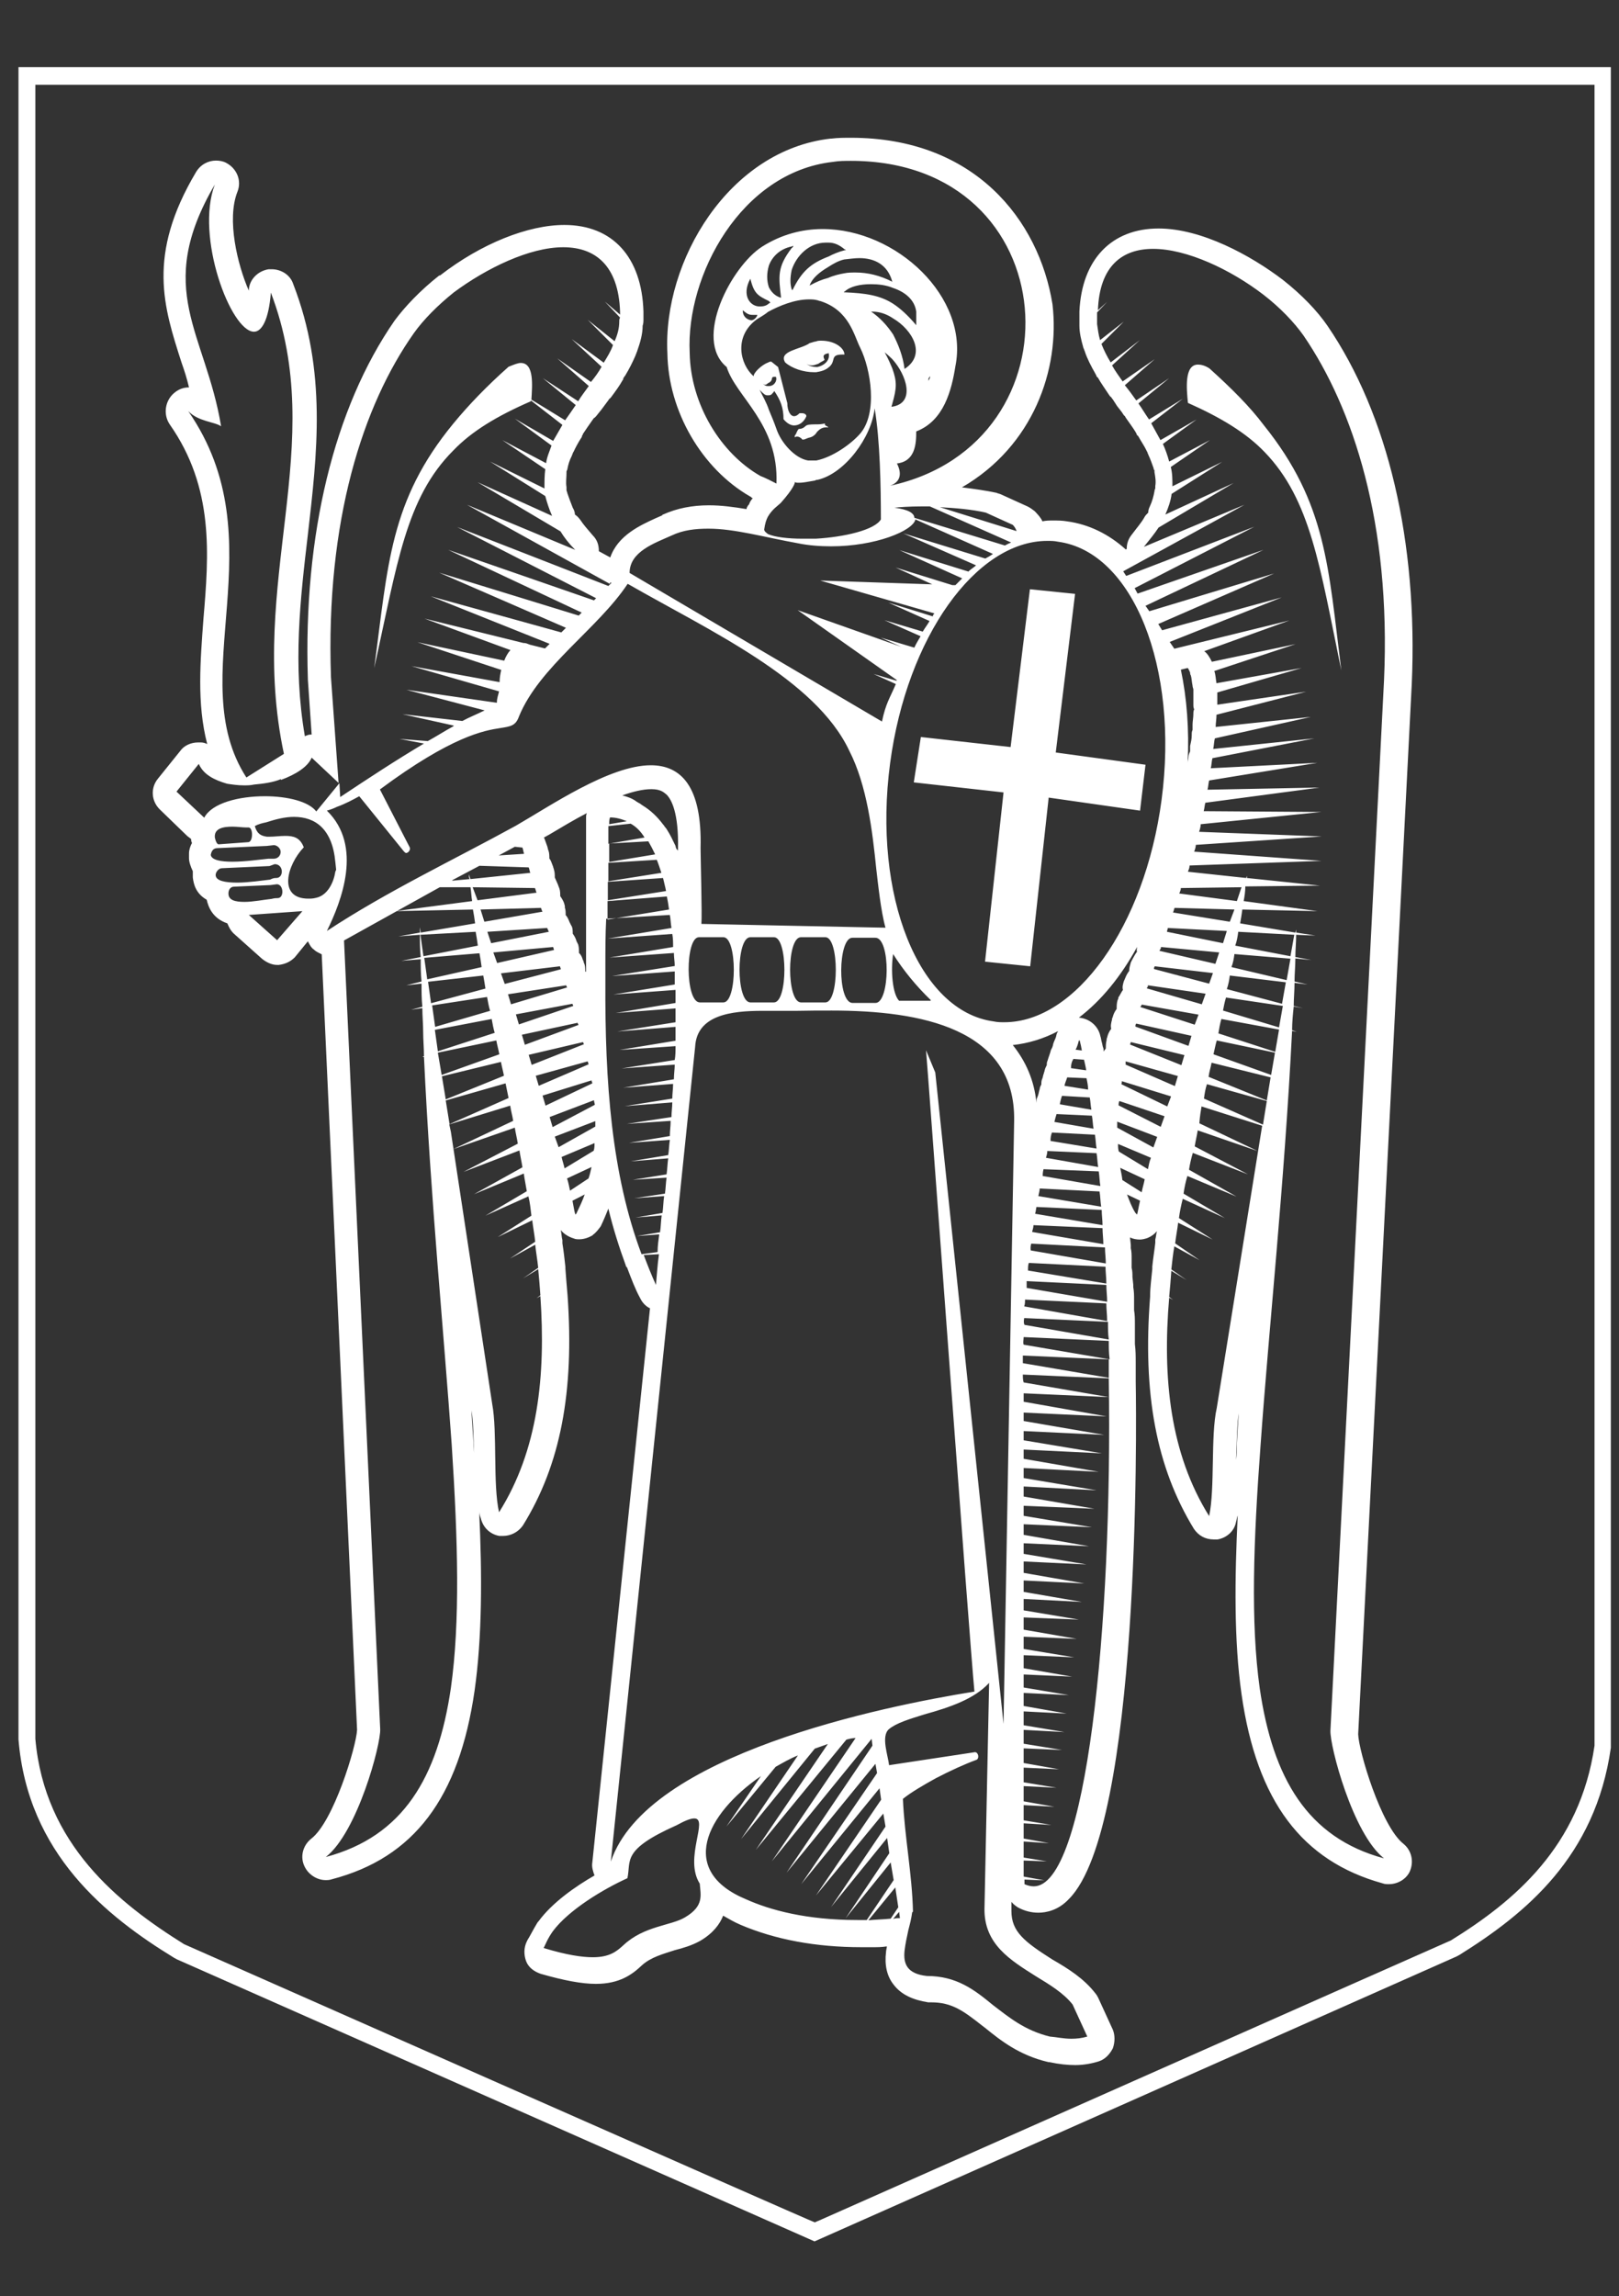
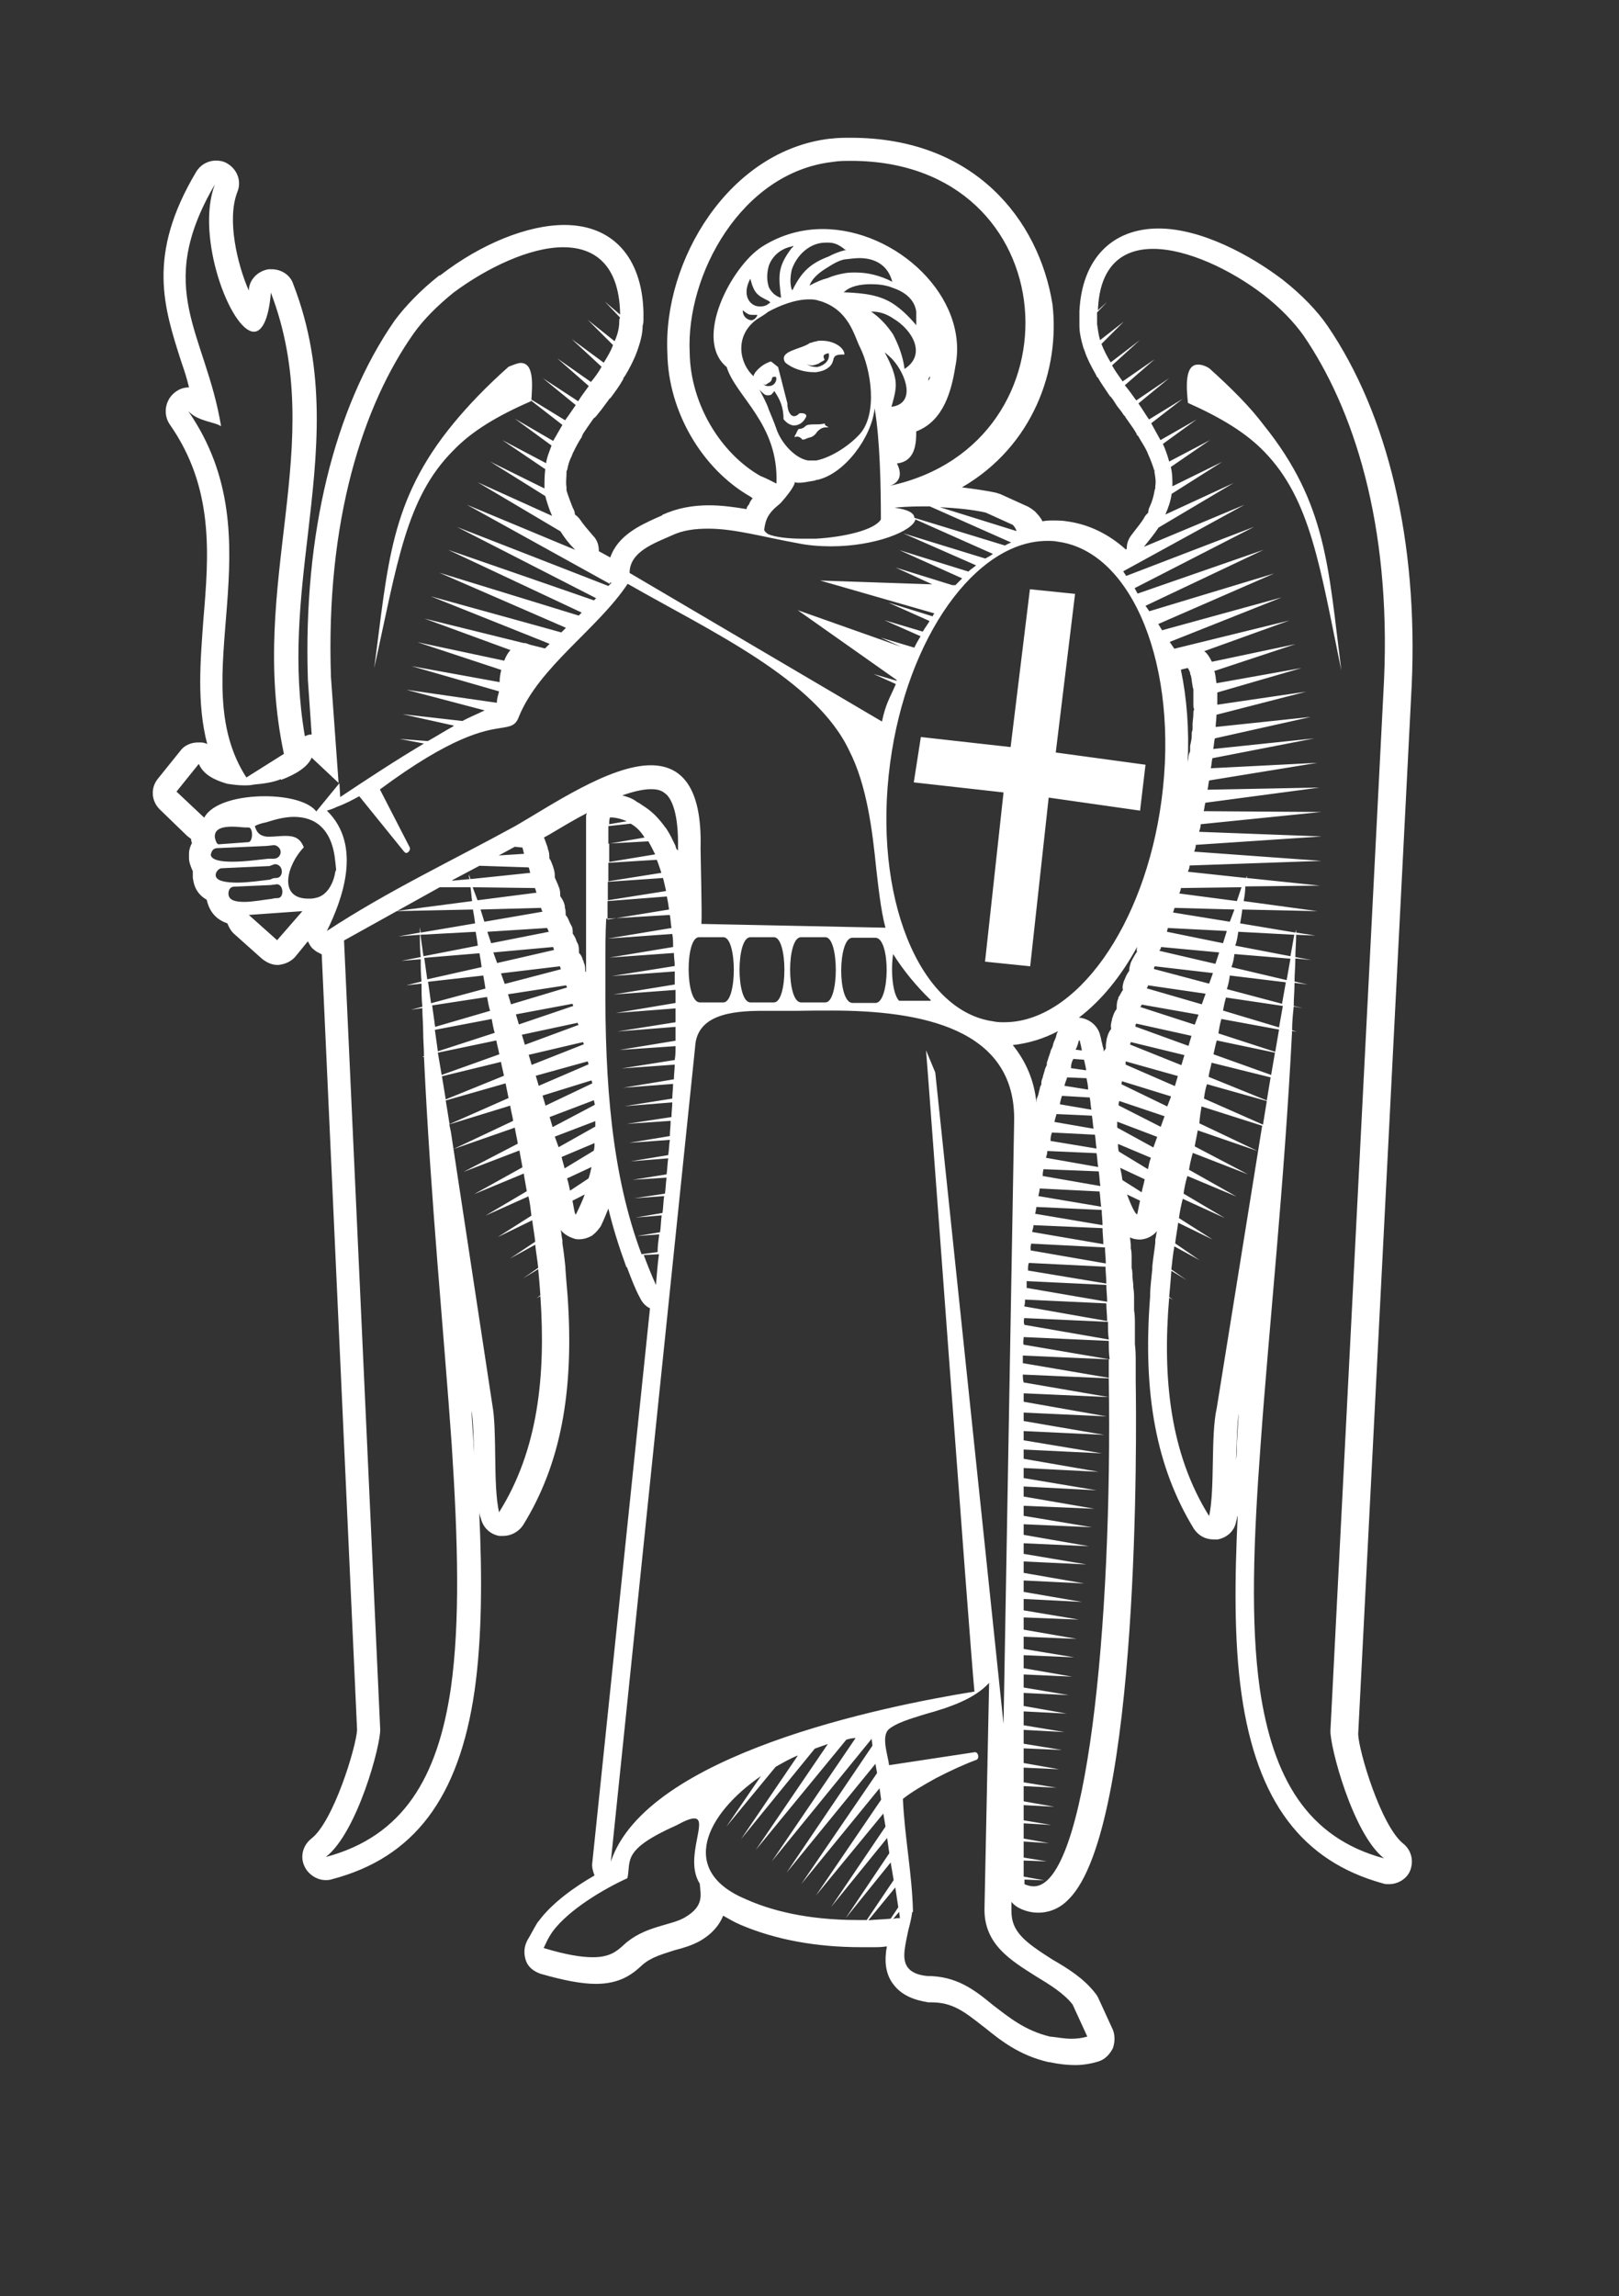
<svg xmlns="http://www.w3.org/2000/svg" width="177" height="251" viewBox="0 0 177 251" fill="none">
  <rect x="0" y="0" width="177" height="251" fill="#333333" stroke="none" />
-   <path d="M19.029 214.015L19.356 214.193L89.05 245.016L159.249 213.866L159.576 213.688C166.801 209.174 174.413 202.968 176.108 191.061V7.339H2.021V190.14C3.032 202.642 11.655 209.501 19.029 214.015ZM3.865 9.27H174.324C174.324 11.111 174.324 190.823 174.324 190.823C172.718 201.87 165.523 207.838 158.625 212.114C158.446 212.174 89.496 242.759 89.496 242.759C89.496 242.759 89.258 242.848 89.079 242.937C88.901 242.937 20.129 212.53 20.129 212.53C12.993 208.076 4.876 201.632 3.865 190.081C3.865 190.14 3.865 11.111 3.865 9.27Z" fill="white" />
  <path d="M93.033 17.584C116.76 17.584 118.544 48.496 97.315 53.099C98.236 52.772 98.742 52 98.058 50.664C100.08 50.426 100.169 48.496 100.169 47.16C103.202 46.002 104.034 42.647 104.451 40.033C105.967 32.491 97.999 25.038 89.941 25.038C87.681 25.038 85.421 25.631 83.31 26.968C79.951 29.135 75.758 37.094 79.445 40.122C80.456 43.389 85.154 46.329 84.886 52.861C84.559 52.683 83.548 52.178 83.132 52.03C78.85 49.595 75.491 44.25 75.401 38.549C74.985 30.086 81.021 18.861 91.011 17.703C91.755 17.584 92.349 17.584 93.033 17.584ZM23.488 20.168C21.317 25.869 25.242 36.262 27.769 36.262C28.602 36.262 29.375 35.015 29.613 31.986C35.976 48.645 27.026 63.581 31.04 82.408L26.937 84.991C19.89 74.093 30.445 59.186 20.574 44.933C21.674 46.091 23.428 46.091 24.172 46.596C22.477 36.351 16.768 31.659 23.488 20.168ZM90.268 26.522C90.357 26.522 90.446 26.522 90.595 26.522C91.19 26.522 91.755 26.76 92.349 27.265C92.438 27.265 92.438 27.354 92.528 27.354C92.438 27.354 92.438 27.354 92.349 27.354C91.665 27.532 91.1 27.769 90.595 28.037C88.662 28.779 87.651 29.64 86.641 31.719L86.551 31.63C86.373 31.036 86.373 30.383 86.551 29.521C87.057 27.948 88.484 26.522 90.268 26.522ZM86.73 26.879C86.73 26.968 86.641 27.057 86.551 27.116C84.946 29.224 85.124 30.204 85.392 32.55C84.708 32.372 84.292 31.867 84.054 31.392C83.816 30.65 83.816 29.878 84.054 29.046C84.381 28.126 85.213 27.205 86.581 26.938C86.641 26.879 86.73 26.879 86.73 26.879ZM61.576 27.027C65.025 27.027 67.612 28.957 67.79 34.065V34.391L66.125 32.966L67.79 34.718C67.701 34.896 67.701 34.956 67.701 35.134C67.701 35.876 67.522 36.559 67.195 37.301L64.252 34.956L67.017 37.717C66.779 38.4 66.422 38.964 66.006 39.647L62.497 37.064L65.768 40.093C65.441 40.687 65.025 41.251 64.608 41.756L60.922 39.172L64.371 42.201C63.954 42.795 63.538 43.3 63.211 43.864L59.346 41.34L62.943 44.28C62.527 44.874 62.2 45.378 61.784 45.943L58.097 43.686C58.186 42.171 58.424 39.677 56.937 39.677C56.61 39.677 56.194 39.855 55.599 40.093C53.161 42.26 51.229 44.28 49.564 46.299C42.606 54.762 42.428 61.711 40.911 73.024C43.439 61.621 44.36 54.435 49.564 49.239C51.585 47.13 54.351 45.468 58.038 43.864V43.775L61.486 46.447C61.159 47.041 60.803 47.605 60.476 48.199L56.283 45.764L60.297 48.704C60.059 49.387 59.792 49.951 59.703 50.634L54.916 48.11L59.613 51.288C59.524 51.971 59.524 52.624 59.524 53.396L53.578 50.456L59.613 54.227C59.792 54.91 60.03 55.653 60.357 56.395L52.21 52.713L61.278 58.088C61.695 58.771 62.2 59.424 62.884 60.107L51.05 55.178L66.66 63.819L66.749 63.641L66.838 63.73L66.511 64.056L49.98 57.613L65.173 65.393L64.936 65.63L48.999 60.107L63.597 66.966L63.27 67.293L48.017 62.601L61.873 68.629L61.367 69.134L47.096 65.185L60.089 70.381L59.584 70.886L57.919 70.47C57.681 70.381 57.502 70.292 57.324 70.292H57.235L46.412 67.62L55.807 71.064C55.57 71.302 55.302 71.747 55.124 72.222L45.639 70.203L54.797 73.232C54.707 73.648 54.618 74.064 54.618 74.568L44.985 72.816L54.559 75.578C54.469 75.994 54.321 76.32 54.321 76.825L44.42 75.4L52.983 77.657C52.15 78.072 51.318 78.399 50.545 78.815L44.004 78.072L49.623 79.32L49.534 79.409C48.612 79.913 47.69 80.507 46.769 81.012L43.676 80.775L46.352 81.279C43.26 83.12 40.317 85.051 37.195 87.129L37.105 85.615L34.578 88.703C33.746 87.604 31.397 87.04 28.959 87.04C26.104 87.04 23.161 87.782 22.328 89.386L19.296 86.535L21.734 83.506C22.239 84.665 23.399 85.258 24.826 85.674C25.421 85.763 25.985 85.852 26.669 85.852C26.996 85.852 27.413 85.852 27.769 85.763C28.78 85.674 29.88 85.526 30.713 85.169V85.258C32.319 84.665 33.657 83.833 34.073 82.823L37.016 85.585L36.184 74.034C35.589 56.87 39.692 44.28 45.252 36.411C46.263 34.985 47.839 33.382 49.623 31.956C53.191 29.314 57.889 27.027 61.576 27.027ZM126.066 27.205C129.753 27.205 134.54 29.462 138.138 32.224C139.981 33.649 141.498 35.252 142.509 36.678C147.95 44.636 152.083 57.197 151.31 74.39L145.452 189.16C145.363 190.823 147.89 200.474 151.31 203.146C142.925 200.89 139.149 194.357 137.722 184.558C136.711 177.342 137.038 168.463 137.811 158.011C138.733 145.034 140.398 129.682 141.26 112.696L141.765 112.785L141.26 112.607C141.26 111.776 141.349 110.855 141.438 110.024L142.449 110.202L141.438 109.964C141.438 109.133 141.527 108.302 141.527 107.44L142.955 107.619L141.527 107.292C141.527 106.46 141.617 105.629 141.617 104.768L143.371 104.946L141.617 104.619C141.617 103.788 141.706 103.016 141.706 102.184L143.817 102.273L141.706 101.947C141.706 101.858 141.706 101.709 141.706 101.62L141.617 101.947L135.581 100.937C135.67 100.432 135.759 99.928 135.819 99.423L144.025 99.601L135.967 98.502C136.057 97.998 136.146 97.493 136.146 96.899L144.293 96.81L136.324 95.978C136.324 95.889 136.324 95.8 136.324 95.741L136.235 95.978L129.872 95.295C129.961 95.058 130.051 94.879 130.051 94.612L144.471 94.107L130.556 93.098C130.645 92.86 130.734 92.593 130.734 92.356L144.501 91.435L131.091 90.93C131.18 90.693 131.27 90.336 131.27 90.099L144.441 88.762L131.597 88.673C131.686 88.347 131.686 88.079 131.775 87.753L144.263 86.09L132.013 86.327C132.102 86.001 132.102 85.644 132.191 85.318L144.025 83.388L132.37 83.981C132.459 83.655 132.459 83.239 132.548 82.883L143.698 80.715L132.637 81.873C132.727 81.457 132.727 81.042 132.816 80.715L143.311 78.369L132.905 79.468C132.905 79.052 132.994 78.636 132.994 78.132L142.806 75.608L133.083 77.033C133.083 76.528 133.083 76.112 133.083 75.697L142.301 73.024L132.994 74.687C132.905 74.182 132.905 73.767 132.756 73.351L141.646 70.411L132.489 72.341C132.251 71.836 131.983 71.421 131.656 71.183L140.963 67.828L128.386 70.916L127.88 70.174L140.13 65.304L127.048 68.897L126.631 68.214L139.297 62.69L125.65 66.818L125.234 66.224L138.138 60.107L124.372 64.888L124.045 64.294L137.127 57.583L123.123 62.958L122.796 62.453L136.057 55.178L125.055 59.78C125.65 59.038 126.215 58.355 126.661 57.672L134.867 52.802L127.404 56.247C127.731 55.504 127.999 54.732 128.088 53.99L133.619 50.486L128.177 53.158C128.177 52.416 128.177 51.733 127.999 51.05L132.281 48.11L127.821 50.456C127.642 49.773 127.404 49.12 127.137 48.526L130.824 45.853L126.869 48.11C126.542 47.516 126.185 46.863 125.858 46.269L129.307 43.597L125.62 45.853C125.204 45.26 124.877 44.695 124.461 44.102L127.821 41.34L124.223 43.775C123.807 43.181 123.39 42.617 122.974 42.112L126.245 39.261L122.736 41.696C122.32 41.102 121.904 40.538 121.577 39.944L124.609 37.183L121.428 39.618C121.012 38.935 120.685 38.281 120.417 37.598L122.855 35.163L120.268 37.183C120.09 36.589 120.031 36.025 119.941 35.431V34.154L121.041 32.996L120.031 33.916C120.209 29.046 122.707 27.205 126.066 27.205ZM146.642 73.291C145.214 61.978 145.036 55.029 138.168 46.477C136.651 44.458 134.659 42.468 132.221 40.271C131.716 39.944 131.299 39.855 130.972 39.855C129.456 39.855 129.723 42.528 129.872 44.042C133.47 45.646 136.235 47.309 138.257 49.417C143.282 54.613 144.293 61.889 146.642 73.291ZM93.955 28.215C95.56 28.215 97.047 28.898 97.552 30.798C96.215 30.115 94.876 29.789 93.539 29.789C93.122 29.789 92.706 29.789 92.29 29.878C91.784 29.967 91.13 30.115 90.535 30.383C89.852 30.561 89.287 30.798 88.514 31.214C88.752 30.472 89.525 29.789 90.535 29.195C91.041 28.868 91.636 28.512 92.29 28.363C92.855 28.304 93.449 28.215 93.955 28.215ZM82.032 30.472C82.448 32.135 82.864 32.313 84.054 32.907C84.143 32.996 84.143 32.996 84.232 33.085C84.143 33.085 84.143 33.174 84.054 33.174C83.816 33.411 83.459 33.501 83.132 33.501C82.032 33.56 81.021 32.313 82.032 30.472ZM95.204 31.066C96.036 31.066 96.869 31.155 97.642 31.481C98.891 31.897 99.991 32.728 100.169 34.065V35.312V35.549C99.247 34.451 98.415 33.708 97.642 33.203C96.215 32.283 94.609 32.045 92.349 31.956H92.26C92.26 31.867 92.349 31.867 92.349 31.867C92.944 31.303 94.044 31.066 95.204 31.066ZM88.424 32.728C88.751 32.728 89.019 32.728 89.346 32.818C89.435 32.818 89.525 32.907 89.673 32.907C92.855 33.916 93.36 36.678 94.044 38.014C95.204 40.36 95.977 45.141 94.044 47.398C93.033 48.556 91.011 49.981 89.257 50.337H88.335C86.908 50.1 85.392 48.407 84.886 46.893C84.648 46.21 84.381 45.557 84.054 44.785C83.816 44.042 83.37 43.27 83.043 42.617C83.459 43.032 83.638 43.211 83.875 43.211C83.965 43.211 83.965 43.211 84.054 43.211C84.232 43.211 84.381 43.122 84.47 42.973C84.648 42.795 84.559 42.884 84.648 42.736C85.332 43.745 85.659 44.577 85.659 45.824C86.076 46.329 86.492 46.507 86.819 46.507C87.414 46.507 87.919 46.091 88.157 45.497C88.157 45.319 87.978 45.17 87.651 45.17C87.562 45.17 87.473 45.17 87.414 45.17C87.176 45.408 86.997 45.497 86.819 45.497C86.403 45.497 86.076 44.903 86.076 44.072L85.065 40.122L84.321 39.529C84.232 39.529 84.143 39.529 83.994 39.618C83.31 39.855 82.389 40.716 82.389 41.132C80.872 39.796 80.218 36.767 82.716 34.926C82.954 34.748 83.459 34.51 83.965 34.094C85.213 33.411 86.908 32.728 88.424 32.728ZM88.989 40.687C89.079 40.687 89.168 40.687 89.227 40.687C89.822 40.597 90.238 40.449 90.565 40.182C91.487 39.499 90.654 38.757 92.082 38.757C92.171 38.757 92.26 38.757 92.32 38.757C92.32 38.074 91.309 37.242 89.792 37.242C89.614 37.242 89.376 37.242 89.198 37.331C89.019 37.331 88.871 37.42 88.514 37.509C87.592 38.192 85.065 38.341 85.838 39.618C86.581 40.271 87.83 40.687 88.989 40.687ZM86.908 47.813C86.997 47.724 87.087 47.724 87.146 47.724C87.324 47.724 87.473 47.813 87.651 47.962C87.651 48.051 87.741 48.051 87.83 48.051C88.008 48.051 88.246 47.873 88.573 47.813C88.9 47.724 89.168 47.487 89.317 47.219C89.554 46.982 89.822 46.715 90.327 46.715C90.417 46.715 90.506 46.715 90.565 46.715C90.565 46.626 89.971 46.477 90.238 46.299C90.06 46.299 89.822 46.388 89.406 46.388C88.989 46.388 88.395 46.388 88.246 46.477C88.068 46.477 87.919 46.893 87.324 46.893C87.146 47.071 87.087 47.309 86.997 47.487C86.819 47.635 86.908 47.813 86.908 47.813ZM81.199 33.916C81.705 34.332 81.883 34.421 82.299 34.421C82.478 34.421 82.537 34.421 82.805 34.421C82.716 34.748 82.389 35.015 82.121 35.015C81.616 34.926 81.199 34.569 81.199 33.916ZM95.382 34.065C96.125 34.065 96.898 34.302 97.642 34.807C99.753 36.054 101.329 38.757 98.891 40.33C98.712 38.905 98.207 37.658 97.642 36.559C96.958 35.549 96.215 34.718 95.114 33.976C95.114 34.065 95.204 34.065 95.382 34.065ZM96.72 38.519C96.958 38.697 97.315 39.024 97.552 39.261C99.069 40.924 100.139 44.042 97.552 44.458H97.463C97.463 44.369 97.552 44.22 97.552 44.131C98.058 42.379 98.058 41.696 97.552 40.271C97.374 39.855 97.136 39.261 96.72 38.519ZM90.595 38.608C90.773 39.35 90.179 39.944 89.346 40.122C88.93 40.122 88.424 40.033 88.097 39.707C88.276 39.885 88.514 39.944 88.781 39.944C88.96 39.944 89.198 39.855 89.465 39.766C89.703 39.588 89.881 39.529 90.149 39.35C90.09 39.113 89.763 38.757 90.595 38.608ZM84.648 41.191C84.738 41.191 84.738 41.191 84.827 41.191C85.005 41.607 84.648 42.201 84.084 42.201C83.994 42.201 83.994 42.201 83.905 42.201C83.727 42.201 83.578 42.112 83.31 41.874C83.4 41.964 83.548 42.053 83.638 42.053C83.816 42.053 83.875 41.964 83.965 41.874C84.054 41.874 84.143 41.785 84.143 41.785C84.559 41.518 84.232 41.191 84.648 41.191ZM95.62 44.636C96.215 48.081 96.304 53.277 96.304 56.781C95.62 57.939 92.29 58.711 89.168 58.889C88.662 58.889 88.246 58.889 87.741 58.889C86.135 58.889 84.708 58.711 83.965 58.385C83.727 58.206 83.548 58.058 83.548 57.88C83.638 57.197 83.786 56.781 83.965 56.455C84.47 55.623 84.975 55.356 85.392 54.94C86.73 53.426 86.908 52.832 86.908 52.683C86.997 52.772 87.087 52.772 87.414 52.772C87.741 52.772 88.246 52.683 89.079 52.535C89.257 52.446 89.317 52.446 89.406 52.446C92.349 51.763 95.293 47.813 95.62 44.636ZM100.823 55.356C101.061 55.356 101.418 55.356 101.656 55.356L110.546 59.305C110.308 59.394 110.13 59.483 109.862 59.632L99.961 56.603C99.961 56.098 99.277 55.682 97.79 55.504C98.236 55.445 99.396 55.356 100.823 55.356ZM102.756 55.445C104.421 55.534 106.264 55.682 107.781 56.039L110.724 57.375C110.903 57.553 111.051 57.791 111.14 58.058L102.756 55.445ZM100.08 56.781L108.554 60.552C108.316 60.731 108.048 60.879 107.721 61.057L98.742 58.296L106.71 61.8C106.472 62.037 106.116 62.215 105.878 62.483L98.326 60.137L105.194 63.225C104.956 63.462 104.688 63.73 104.451 63.967H104.123L97.909 62.037L101.923 63.878L89.673 63.462L102.161 67.055C102.072 67.145 101.983 67.234 101.983 67.382L97.106 65.868L101.626 67.887C101.388 68.303 101.12 68.629 100.883 69.045L96.69 67.798L100.645 69.55C100.407 69.966 100.139 70.381 99.961 70.797L96.274 69.698L98.534 70.708L87.205 66.699L98.028 74.331V74.42L95.501 73.677L97.939 74.776C97.255 76.38 96.839 76.885 96.423 78.874L68.831 62.631C68.831 60.285 71.596 59.365 73.439 58.533C74.688 57.939 76.026 57.791 77.453 57.791C80.307 57.791 83.489 58.711 87.265 59.394C88.424 59.632 89.703 59.721 90.863 59.721C95.709 59.721 99.812 58.028 100.08 56.781ZM114.5 59.127C114.917 59.127 115.244 59.127 115.66 59.216C123.866 60.315 128.921 72.965 126.988 87.456C125.145 101.294 117.592 111.746 109.802 111.746C109.386 111.746 109.059 111.746 108.643 111.657C100.437 110.558 95.382 97.908 97.315 83.417C99.158 69.609 106.71 59.127 114.5 59.127ZM110.486 81.665L100.674 80.567L99.901 85.526L109.713 86.624L107.691 105.124L112.627 105.629L114.649 87.189L124.639 88.614L125.234 83.596L115.422 82.259L117.533 64.918L112.597 64.413L110.486 81.665ZM68.622 63.819C77.513 68.926 89.168 74.212 92.855 82.081C94.787 85.852 95.382 90.871 95.798 94.969C95.977 96.483 96.304 99.66 96.809 101.412L76.68 100.997C76.769 100.076 76.591 93.632 76.591 92.712C76.769 85.912 74.42 83.655 71.15 83.655C66.63 83.655 60.148 88.109 56.372 90.277C49.504 94.048 42.368 97.404 35.738 101.769C37.343 98.502 39.692 92.474 35.738 88.614C36.065 88.525 36.481 88.376 36.838 88.198C37.76 87.872 38.681 87.367 39.276 87.04L44.152 93.068C44.241 93.157 44.331 93.246 44.39 93.246C44.628 93.246 44.895 92.92 44.806 92.652L41.536 86.298C49.415 80.448 52.953 79.854 54.707 79.587C55.807 79.409 56.372 79.349 56.729 78.34C58.959 72.876 65.352 68.748 68.622 63.819ZM32.14 89.297C34.489 89.297 36.332 90.633 36.66 94.226L36.749 95.058C36.749 95.147 36.66 95.236 36.66 95.295C36.481 96.453 35.827 97.879 34.548 98.146C34.221 98.235 33.954 98.235 33.716 98.235C30.356 98.235 31.367 94.553 33.211 92.623C32.794 91.524 32.051 91.376 31.189 91.376C30.594 91.376 30.029 91.465 29.434 91.465C29.345 91.465 29.256 91.465 29.197 91.465C28.513 91.376 28.096 91.138 27.859 90.306C28.275 90.069 28.691 89.98 29.107 89.891C30.207 89.534 31.189 89.297 32.14 89.297ZM66.69 89.356C67.374 89.356 67.939 89.534 68.533 89.772L66.6 90.099C66.6 89.861 66.6 89.624 66.69 89.356ZM68.949 90.039C69.544 90.366 70.049 90.871 70.466 91.554L66.511 92.237C66.511 91.554 66.511 90.99 66.511 90.306L68.949 90.039ZM25.421 90.366C25.926 90.366 26.521 90.455 26.937 90.455C27.026 90.455 27.115 90.455 27.175 90.455C27.68 90.455 27.68 91.969 27.175 92.058L23.904 92.296C23.726 92.296 23.577 91.969 23.488 91.554C23.399 90.544 24.41 90.366 25.421 90.366ZM70.882 91.969C71.12 92.385 71.388 92.89 71.625 93.395L66.6 94.226C66.6 93.543 66.6 92.89 66.6 92.207L70.882 91.969ZM29.94 92.385C30.267 92.385 30.683 92.712 30.683 93.127C30.683 93.543 30.356 93.87 29.94 93.87C29.851 93.87 29.702 93.87 29.345 93.87C28.424 93.959 26.818 94.197 25.391 94.197C24.142 94.197 23.131 94.018 23.042 93.454C23.131 92.949 23.369 92.712 23.785 92.712L29.167 92.474L29.94 92.385ZM56.283 92.563L57.116 92.652C57.205 92.89 57.205 93.068 57.294 93.335L54.529 93.513L56.283 92.563ZM71.804 93.989C71.982 94.404 72.131 94.909 72.309 95.414L66.511 96.335C66.511 95.652 66.511 94.998 66.511 94.315L71.804 93.989ZM30.029 94.464C31.04 94.464 31.04 95.978 30.207 95.978C30.029 95.978 29.88 95.978 29.524 96.156C28.691 96.246 27.175 96.483 25.926 96.483C24.677 96.483 23.577 96.305 23.577 95.652C23.577 95.325 23.904 94.909 24.261 94.909L29.464 94.672L30.029 94.464ZM52.418 94.642L57.8 94.82C57.889 94.998 57.889 95.236 57.978 95.414L51.437 96.097L51.258 95.592C51.258 95.77 51.258 95.919 51.347 96.097L49.415 96.275L49.504 96.186L52.418 94.642ZM72.488 95.978C72.577 96.394 72.725 96.899 72.815 97.404L66.452 98.413C66.452 97.73 66.452 97.077 66.452 96.394L72.488 95.978ZM30.267 96.661C31.01 96.661 31.099 98.176 30.356 98.176C30.178 98.176 30.029 98.176 29.672 98.265C28.84 98.354 27.65 98.591 26.729 98.591C25.718 98.591 24.974 98.413 24.974 97.671C24.974 97.255 25.212 96.928 25.569 96.928L29.583 96.75L30.267 96.661ZM48.077 96.988H51.437C51.526 97.493 51.526 97.998 51.615 98.502L43.23 99.601L51.704 99.423C51.794 99.928 51.883 100.432 51.942 100.937L45.996 101.947L45.906 101.353C45.906 101.531 45.906 101.68 45.906 101.947L43.557 102.363L45.906 102.184C45.906 103.016 45.906 103.788 45.996 104.619L43.885 105.035L45.996 104.857C45.996 105.688 45.996 106.46 46.085 107.292L44.42 107.708L46.085 107.529C46.085 108.361 46.085 109.192 46.174 110.054L44.925 110.38L46.174 110.202C46.174 111.033 46.263 111.954 46.263 112.785C46.263 113.706 46.352 114.537 46.352 115.458L46.174 115.547H46.352C47.096 131.374 48.523 145.628 49.385 157.951C50.069 168.433 50.307 177.312 49.296 184.498C47.869 194.297 44.093 200.741 35.619 202.998C39.068 200.326 41.655 190.675 41.565 189.012L37.611 102.808L48.077 96.988ZM135.73 96.988L135.224 98.502L128.921 97.671C129.01 97.493 129.099 97.255 129.099 97.077L135.73 96.988ZM51.675 96.988L58.483 97.077C58.573 97.255 58.573 97.404 58.662 97.582L52.21 98.413L51.675 96.988ZM72.904 97.998C72.993 98.413 73.082 98.918 73.142 99.423L66.422 100.522C66.422 99.838 66.422 99.185 66.422 98.502L72.904 97.998ZM59.138 99.245C59.227 99.423 59.227 99.571 59.316 99.66L52.953 100.759L52.537 99.423L59.138 99.245ZM128.415 99.245L134.956 99.423L134.451 100.759L128.237 99.749C128.326 99.601 128.326 99.423 128.415 99.245ZM33.062 99.601L30.297 102.778L27.204 100.017L33.062 99.601ZM73.231 100.017C73.32 100.432 73.32 100.937 73.409 101.442L66.452 102.6L73.499 102.095C73.588 102.6 73.588 103.016 73.588 103.521L66.63 104.679L73.677 104.174C73.677 104.679 73.766 105.094 73.766 105.599L66.898 106.698L73.766 106.193C73.766 106.698 73.766 107.114 73.766 107.619L67.046 108.717L73.855 108.212C73.855 108.717 73.855 109.222 73.855 109.638L67.314 110.736L73.855 110.232C73.855 110.736 73.855 111.241 73.855 111.746L67.493 112.756L73.855 112.251C73.855 112.756 73.855 113.261 73.855 113.765L67.73 114.775L73.855 114.359C73.855 114.864 73.855 115.369 73.766 115.874L67.968 116.794L73.766 116.378C73.766 116.883 73.677 117.388 73.677 117.982L68.147 118.903L73.588 118.487C73.588 118.992 73.499 119.586 73.499 120.09L68.295 120.922L73.499 120.506C73.499 121.011 73.409 121.605 73.409 122.11L68.533 122.852L73.32 122.525C73.32 123.119 73.231 123.624 73.231 124.188L68.771 124.931L73.231 124.604C73.142 125.198 73.142 125.762 73.053 126.267L68.949 126.95L73.053 126.623C72.963 127.217 72.963 127.781 72.874 128.375L69.187 128.969L72.874 128.732C72.785 129.325 72.785 129.89 72.696 130.483L69.336 130.988L72.607 130.751C72.517 131.345 72.517 131.998 72.428 132.592L69.485 133.097L72.339 132.859C72.25 133.542 72.25 134.106 72.161 134.7L69.633 135.116L72.071 134.938C71.982 135.621 71.893 136.185 71.893 136.868L70.139 137.105C66.868 128.405 66.125 118.338 66.184 107.292V105.54C66.184 103.877 66.184 102.095 66.273 100.432L73.231 100.017ZM59.821 101.442C59.911 101.62 59.911 101.68 60 101.858L53.697 103.105L53.28 101.858L59.821 101.442ZM127.672 101.442L134.124 101.769L133.708 103.105L127.583 101.858C127.583 101.68 127.672 101.591 127.672 101.442ZM52.002 101.858C52.091 102.363 52.18 102.867 52.239 103.372L46.293 104.53L45.966 102.184L52.002 101.858ZM135.373 101.858L141.498 102.184L141.081 104.53L135.046 103.372C135.224 102.867 135.313 102.363 135.373 101.858ZM76.412 102.452H79.088C80.605 102.452 80.605 109.578 79.088 109.578H76.502C74.896 109.549 74.896 102.452 76.412 102.452ZM82.032 102.452H84.619C86.135 102.452 86.135 109.578 84.619 109.578H82.032C80.456 109.549 80.456 102.452 82.032 102.452ZM87.562 102.452H90.238C91.755 102.452 91.755 109.578 90.238 109.578H87.562C85.986 109.549 85.986 102.452 87.562 102.452ZM93.182 102.511H95.709C97.374 102.511 97.315 109.638 95.709 109.638H93.182C91.517 109.549 91.606 102.511 93.182 102.511ZM60.476 103.521C60.476 103.61 60.565 103.758 60.565 103.847L54.351 105.273L53.934 104.115L60.476 103.521ZM126.929 103.521L133.291 104.115L132.875 105.362L126.75 103.936C126.839 103.788 126.929 103.699 126.929 103.521ZM52.418 104.204C52.507 104.708 52.596 105.213 52.656 105.718L46.709 107.054L46.382 104.708L52.418 104.204ZM134.956 104.293L141.081 104.798L140.665 107.143L134.629 105.718C134.808 105.273 134.897 104.768 134.956 104.293ZM97.642 104.293C98.742 106.045 100.169 107.797 101.745 109.311V109.4H98.296C97.552 108.628 97.374 106.045 97.642 104.293ZM61.219 105.629C61.219 105.718 61.308 105.807 61.308 105.956L55.183 107.559L54.767 106.401L61.219 105.629ZM126.245 105.629L132.608 106.371L132.191 107.529L126.156 105.926C126.156 105.867 126.156 105.777 126.245 105.629ZM52.834 106.639C52.923 107.143 53.013 107.648 53.072 108.064L47.126 109.667L46.798 107.322L52.834 106.639ZM134.451 106.639L140.576 107.381L140.16 109.727L134.124 108.123C134.302 107.619 134.392 107.114 134.451 106.639ZM61.903 107.708C61.903 107.797 61.992 107.886 61.992 107.945L55.867 109.786L55.54 108.688L61.903 107.708ZM125.501 107.708L131.805 108.628L131.389 109.786L125.353 108.034C125.412 107.975 125.501 107.886 125.501 107.708ZM53.251 108.985C53.34 109.489 53.429 109.994 53.578 110.499L47.572 112.251L47.244 109.905L53.251 108.985ZM134.035 109.044L140.249 109.964L139.833 112.31L133.708 110.469C133.797 109.964 133.886 109.549 134.035 109.044ZM62.587 109.727C62.587 109.816 62.676 109.905 62.676 109.964L56.729 111.984L56.402 110.885L62.587 109.727ZM124.818 109.816L131.032 110.915L130.615 112.013L124.669 110.083C124.728 109.964 124.818 109.905 124.818 109.816ZM90.922 110.469C100.645 110.469 111.051 112.399 110.873 122.525L109.713 188.448L102.25 117.24L101.239 114.805C101.329 115.399 106.026 179.806 106.532 184.914C96.542 186.517 70.704 191.773 66.779 203.503L75.996 114.448C76.174 110.944 79.951 110.499 83.37 110.499C84.47 110.499 85.481 110.499 86.313 110.499C86.641 110.499 86.908 110.499 87.146 110.499C88.424 110.469 89.673 110.469 90.922 110.469ZM53.756 111.39C53.845 111.895 53.934 112.399 54.083 112.904L47.869 114.923L47.542 112.578L53.756 111.39ZM133.529 111.39L139.833 112.548L139.416 114.983L133.202 112.964C133.291 112.399 133.381 111.895 133.529 111.39ZM63.151 111.806C63.151 111.895 63.241 111.984 63.241 112.043L57.383 114.211L57.056 113.112L63.151 111.806ZM124.223 111.895L130.259 113.231L129.932 114.33L124.134 112.221C124.134 112.073 124.134 111.984 124.223 111.895ZM117.949 113.736H118.038C118.128 114.062 118.217 114.478 118.276 114.834L117.592 114.745C117.771 114.419 117.86 114.092 117.949 113.736ZM54.261 113.736C54.351 114.24 54.499 114.745 54.588 115.25L48.285 117.507L47.869 115.072L54.261 113.736ZM133.024 113.736L139.387 115.072L138.97 117.507L132.667 115.25C132.786 114.745 132.875 114.24 133.024 113.736ZM63.746 113.914C63.746 114.003 63.835 114.092 63.835 114.151L58.127 116.408L57.8 115.309L63.746 113.914ZM123.628 113.914L129.486 115.339L129.159 116.438L123.539 114.181C123.569 114.151 123.569 114.092 123.628 113.914ZM117.355 115.755L118.514 115.844C118.603 116.26 118.693 116.586 118.752 117.002L117.087 116.765C117.087 116.349 117.176 116.022 117.355 115.755ZM64.252 116.022C64.252 116.111 64.341 116.2 64.341 116.349L58.9 118.695L58.573 117.596L64.252 116.022ZM123.063 116.022L128.772 117.626L128.445 118.724L123.063 116.378C123.063 116.26 123.063 116.171 123.063 116.022ZM54.767 116.082C54.856 116.586 55.005 117.091 55.094 117.596L48.731 120.179L48.315 117.655L54.767 116.082ZM132.459 116.171L138.911 117.774L138.495 120.298L132.132 117.715C132.191 117.18 132.37 116.675 132.459 116.171ZM116.671 117.774L118.782 117.863C118.871 118.279 118.96 118.695 118.96 119.11L116.373 118.695C116.433 118.368 116.611 118.012 116.671 117.774ZM64.668 118.101C64.668 118.19 64.757 118.338 64.757 118.427L59.643 120.862L59.316 119.764L64.668 118.101ZM122.647 118.19L128.029 119.853L127.612 120.951L122.588 118.517C122.647 118.427 122.647 118.279 122.647 118.19ZM55.272 118.427C55.361 118.932 55.51 119.526 55.599 120.031L49.147 122.882L48.731 120.298L55.272 118.427ZM131.953 118.517L138.495 120.358L138.078 122.941L131.626 120.09C131.686 119.615 131.775 119.021 131.953 118.517ZM116.106 119.793L119.139 119.972C119.228 120.387 119.228 120.892 119.317 121.308L115.868 120.714C115.927 120.358 116.017 120.031 116.106 119.793ZM64.936 120.269C64.936 120.447 65.025 120.595 65.025 120.773L60.416 123.208L60.089 122.11L64.936 120.269ZM122.379 120.358L127.315 122.02L126.899 123.179L122.29 120.833C122.29 120.714 122.29 120.536 122.379 120.358ZM55.778 120.862C55.867 121.456 56.016 121.961 56.105 122.525L49.564 125.614L56.283 123.268C56.372 123.862 56.521 124.426 56.61 125.02L50.664 128.108L56.789 125.762C56.878 126.356 57.026 127.009 57.116 127.603L51.823 130.543L57.264 128.286C57.354 128.969 57.502 129.622 57.592 130.216L53.072 132.889L57.77 130.78C57.948 131.463 58.008 132.206 58.097 132.889L54.41 135.235L58.186 133.394C58.275 134.136 58.424 134.908 58.513 135.739L55.748 137.581L58.513 136.066C58.602 136.898 58.751 137.729 58.84 138.59L57.175 139.748L58.84 138.739C58.929 139.659 59.019 140.669 59.078 141.589L58.662 141.916L59.078 141.678C59.673 150.379 58.84 158.515 54.559 165.315C53.875 162.287 54.38 156.526 53.815 153.497L49.296 123.743L49.118 122.911L55.778 120.862ZM131.359 120.951L137.989 123.06L137.811 124.159L133.024 153.913C132.34 156.941 132.845 162.702 132.191 165.731C127.91 158.872 127.077 150.646 127.821 141.857L128.237 142.094L127.821 141.767C127.91 140.847 127.999 139.837 128.058 138.917L129.723 139.926L128.058 138.768C128.148 137.937 128.237 137.105 128.386 136.244L131.151 137.759L128.475 135.918C128.564 135.175 128.713 134.403 128.802 133.661L132.578 135.502L128.891 133.156C128.98 132.473 129.129 131.731 129.307 131.048L133.916 133.156L129.396 130.483C129.486 129.801 129.634 129.147 129.813 128.553L135.194 130.81L129.991 127.87C130.08 127.276 130.229 126.623 130.407 126.029L136.443 128.375L130.615 125.317C130.705 124.723 130.853 124.159 130.943 123.565L137.484 125.821L131.121 122.793C131.18 122.05 131.27 121.456 131.359 120.951ZM115.511 121.783L119.376 121.961C119.466 122.466 119.466 122.882 119.555 123.386L115.273 122.644C115.333 122.377 115.422 122.05 115.511 121.783ZM65.084 122.555C65.084 122.733 65.084 122.971 65.084 123.149L61.07 125.406L60.654 124.248L65.084 122.555ZM122.142 122.614L126.512 124.277L126.096 125.435L122.142 123.268C122.142 123.06 122.142 122.882 122.142 122.614ZM115.006 123.802L119.704 124.04C119.793 124.545 119.793 125.049 119.882 125.554L114.857 124.723C114.827 124.396 114.917 124.04 115.006 123.802ZM64.995 124.96C64.995 125.198 64.995 125.554 64.906 125.792L61.724 127.722C61.635 127.306 61.486 126.89 61.397 126.475L64.995 124.96ZM122.231 125.049L125.828 126.564C125.65 126.98 125.591 127.395 125.501 127.811L122.32 125.881C122.231 125.643 122.231 125.317 122.231 125.049ZM114.5 125.821L119.882 126.059C119.971 126.564 119.971 127.069 120.06 127.573L114.352 126.564C114.411 126.386 114.5 126.059 114.5 125.821ZM64.668 127.573C64.579 127.989 64.49 128.405 64.341 128.821L62.319 130.157C62.23 129.741 62.141 129.236 61.992 128.821L64.668 127.573ZM122.469 127.662L125.145 128.91C125.055 129.414 124.907 129.83 124.818 130.335L122.707 128.999C122.647 128.494 122.558 128.078 122.469 127.662ZM114.084 127.811L120.12 128.049C120.209 128.553 120.209 129.147 120.298 129.652L113.995 128.553C113.995 128.405 113.995 128.167 114.084 127.811ZM113.668 129.919L120.209 130.246C120.298 130.751 120.298 131.345 120.387 131.909L113.519 130.751C113.579 130.424 113.668 130.157 113.668 129.919ZM63.925 130.573C63.687 131.256 63.33 131.998 63.003 132.681L62.914 132.77C62.825 132.592 62.735 132.087 62.587 131.256L63.925 130.573ZM123.212 130.573L124.639 131.256C124.461 131.998 124.401 132.503 124.312 132.77L124.134 132.592C123.717 131.939 123.48 131.256 123.212 130.573ZM113.311 131.939L120.447 132.265C120.447 132.859 120.536 133.364 120.536 133.928L113.162 132.681C113.251 132.443 113.251 132.176 113.311 131.939ZM112.984 133.928L120.536 134.255C120.536 134.849 120.625 135.413 120.625 136.007L112.835 134.67C112.895 134.433 112.984 134.195 112.984 133.928ZM112.746 135.947L120.804 136.363C120.804 136.957 120.893 137.521 120.893 138.115L112.687 136.69C112.657 136.452 112.657 136.185 112.746 135.947ZM72.042 137.105C71.863 138.353 71.804 139.54 71.715 140.461C71.209 139.362 70.793 138.293 70.377 137.195L72.042 137.105ZM112.478 138.056L120.863 138.471C120.863 139.065 120.952 139.629 120.952 140.312L112.389 138.887C112.389 138.531 112.389 138.293 112.478 138.056ZM112.241 140.045L120.952 140.461C120.952 141.055 121.041 141.708 121.041 142.302L112.241 140.788C112.241 140.55 112.241 140.312 112.241 140.045ZM112.062 142.064L120.952 142.48C120.952 143.163 121.041 143.727 121.041 144.41L111.973 142.807C112.062 142.569 112.062 142.302 112.062 142.064ZM111.973 144.084L121.131 144.499C121.131 145.182 121.131 145.836 121.22 146.43L112.003 144.826C111.913 144.648 111.913 144.41 111.973 144.084ZM111.913 146.162L121.22 146.578C121.22 147.261 121.22 147.914 121.309 148.597L111.913 146.994C111.824 146.756 111.913 146.43 111.913 146.162ZM111.824 148.182L121.22 148.597C121.22 149.28 121.22 149.934 121.22 150.617L111.824 149.013C111.824 148.775 111.824 148.419 111.824 148.182ZM111.824 150.26L121.22 150.676C121.636 177.817 118.782 206.205 113.014 206.205C112.687 206.205 112.33 206.116 112.003 205.967C112.003 205.967 112.003 205.789 112.003 205.463L114.173 205.552L111.913 205.136C111.913 204.72 111.913 204.126 111.913 203.384L114.441 203.473L111.913 203.057C111.913 202.553 111.913 201.959 111.913 201.305L114.679 201.484L111.913 200.979C111.913 200.474 111.913 199.88 111.913 199.316L114.946 199.494L111.913 198.989C111.913 198.484 111.913 197.891 111.913 197.326L115.273 197.505L111.913 196.911C111.913 196.406 111.913 195.812 111.913 195.248L115.511 195.426L111.913 194.832C111.913 194.327 111.913 193.733 111.913 193.228L115.779 193.407L111.913 192.724C111.913 192.219 111.913 191.714 111.913 191.12L116.106 191.298L111.913 190.615C111.913 190.111 111.913 189.606 111.913 189.101L116.373 189.338L111.913 188.596C111.913 188.091 111.913 187.586 111.913 187.082L116.611 187.319L111.913 186.488C111.913 185.983 111.913 185.478 111.913 185.062L116.849 185.3L111.913 184.469C111.913 183.964 111.913 183.548 111.913 183.043L117.206 183.281L111.913 182.36C111.913 181.855 111.913 181.44 111.913 180.935L117.444 181.172L111.913 180.252C111.913 179.836 111.913 179.331 111.913 178.916L117.711 179.153L111.913 178.144C111.913 177.728 111.913 177.223 111.913 176.807L117.949 177.045L111.913 176.035C111.913 175.619 111.913 175.204 111.913 174.788L118.276 175.115L111.913 174.016C111.913 173.6 111.913 173.185 111.913 172.769L118.544 173.095L111.913 171.937C111.913 171.522 111.913 171.106 111.913 170.69L118.782 171.017L111.913 169.859C111.913 169.443 111.913 169.027 111.913 168.701L119.049 169.027L111.913 167.78C111.913 167.364 111.913 167.038 111.913 166.622L119.376 166.949L111.913 165.701C111.913 165.286 111.913 164.959 111.913 164.603L119.644 164.929L111.913 163.593C111.913 163.266 111.913 162.851 111.913 162.494L119.882 162.91L111.913 161.574C111.913 161.247 111.913 160.891 111.913 160.475L120.12 160.891L111.913 159.466C111.913 159.139 111.913 158.783 111.913 158.456L120.477 158.872L111.913 157.446V156.437L120.714 156.852L111.913 155.338C111.913 155.011 111.913 154.655 111.913 154.417L120.982 154.833L111.913 153.23C111.913 152.903 111.913 152.636 111.913 152.309L121.22 152.725L111.913 151.121C111.824 150.854 111.824 150.527 111.824 150.26ZM108.137 183.964L107.632 208.581C107.543 212.53 110.486 214.282 113.251 216.034C114.768 216.955 116.284 217.875 117.265 219.122L118.871 222.626C118.276 222.804 117.711 222.864 117.117 222.864C116.284 222.864 115.511 222.686 114.768 222.626C112.003 221.943 110.308 220.518 108.554 219.182C106.532 217.519 104.599 216.004 101.329 216.004C99.158 215.767 98.742 214.668 98.891 213.243C98.98 212.5 99.128 211.817 99.307 210.986C99.485 210.303 99.634 209.739 99.723 209.056L99.812 208.967C99.723 204.869 98.891 200.771 98.712 196.643C99.634 195.901 100.972 195.129 102.31 194.387C103.915 193.555 105.402 192.872 106.77 192.367C107.097 192.189 106.948 191.536 106.591 191.536L97.196 192.961C97.106 191.952 96.274 189.784 97.196 189.012C98.028 188.329 99.455 187.913 101.061 187.408C103.856 186.636 106.532 185.716 108.137 183.964ZM93.539 189.992L84.381 203.473L95.293 190.081L95.382 190.823L85.986 204.72L95.709 192.813L95.887 193.822L87.592 205.967L96.155 195.485L96.333 196.732L89.198 207.215L96.571 198.247L96.809 199.672L90.863 208.462L96.988 200.919L97.225 202.582L92.438 209.709L97.374 203.592L97.701 205.522L94.758 209.887C94.43 209.887 94.074 209.887 93.747 209.887C88.127 209.887 84.173 208.789 81.586 207.63C74.123 204.542 77.126 198.336 83.192 194.149L79.415 199.672L84.797 193.139C85.54 192.724 86.403 192.219 87.235 191.892L81.021 201.038L89.079 191.15C89.584 190.972 90 190.823 90.506 190.645L82.627 202.226L92.528 190.17C92.855 190.081 93.182 189.992 93.539 189.992ZM75.907 198.781C77.513 198.781 74.747 203.147 76.502 205.908C76.591 207.155 77.007 208.343 74.896 209.59C73.38 210.511 70.436 210.511 68.176 212.619C67.433 213.302 66.66 213.955 64.817 213.955C63.657 213.955 61.962 213.718 59.435 212.946C59.613 212.619 59.851 211.936 60.446 211.105C62.2 208.759 65.976 206.502 68.593 205.314C69.009 203.384 67.909 202.226 73.974 199.524C74.896 199.019 75.491 198.781 75.907 198.781ZM97.88 206.324L98.207 208.492L97.374 209.739C96.542 209.828 95.709 209.828 94.936 209.917L97.88 206.324ZM98.296 208.996L98.385 209.679C98.147 209.679 97.879 209.679 97.642 209.768L98.296 208.996ZM93.033 15.06C92.349 15.06 91.606 15.06 90.922 15.149H90.833C79.683 16.396 72.458 28.541 72.963 38.608C73.053 44.963 76.74 51.258 82.032 54.287C82.032 54.287 82.121 54.287 82.121 54.376C82.21 54.376 82.21 54.465 82.299 54.465C82.121 54.643 81.972 54.881 81.883 55.148L81.794 55.237C81.705 55.415 81.616 55.475 81.616 55.653C80.189 55.415 78.85 55.237 77.513 55.237C75.669 55.237 74.004 55.564 72.488 56.247C72.488 56.247 72.398 56.247 72.398 56.336C72.161 56.425 71.893 56.573 71.655 56.662C70.049 57.405 67.552 58.504 66.719 60.938L65.471 60.255C65.471 59.572 65.292 59.008 64.787 58.504C64.281 57.91 63.776 57.345 63.449 56.84C63.27 56.603 63.122 56.425 62.854 56.247C62.854 56.009 62.765 55.742 62.616 55.504C62.379 54.91 62.2 54.406 62.022 53.901C62.022 53.812 61.932 53.663 61.932 53.574C61.932 53.485 61.932 53.337 61.932 53.248C61.843 52.743 61.932 52.238 61.932 51.733C61.932 51.644 61.932 51.555 61.932 51.555C61.932 51.466 62.022 51.377 62.022 51.317C62.111 50.812 62.26 50.308 62.527 49.803C62.527 49.714 62.616 49.625 62.616 49.565C62.616 49.506 62.706 49.387 62.706 49.387C62.943 48.882 63.211 48.378 63.538 47.873C63.627 47.784 63.627 47.695 63.627 47.635C63.716 47.546 63.716 47.546 63.716 47.457C64.043 46.952 64.4 46.447 64.817 45.853C64.906 45.764 64.906 45.675 64.995 45.675C65.084 45.586 65.084 45.586 65.173 45.497L65.768 44.755L66.452 43.834C66.541 43.745 66.541 43.656 66.63 43.597C66.719 43.537 66.719 43.508 66.809 43.419C67.314 42.736 67.73 42.171 68.057 41.578C68.147 41.488 68.147 41.399 68.147 41.34C68.236 41.251 68.236 41.162 68.325 41.102C68.831 40.271 69.158 39.588 69.485 38.846C69.485 38.757 69.574 38.667 69.574 38.608C69.574 38.549 69.663 38.43 69.663 38.37C69.99 37.45 70.258 36.529 70.258 35.609C70.347 35.371 70.347 35.104 70.347 34.866C70.347 34.777 70.347 34.688 70.347 34.629V34.154C70.347 34.154 70.347 34.154 70.347 34.065C70.168 28.126 66.987 24.592 61.695 24.592C57.74 24.592 52.626 26.611 48.107 30.115C48.107 30.115 48.107 30.115 48.017 30.115C45.906 31.778 44.241 33.56 43.141 35.045C36.511 44.606 33.151 58.504 33.657 74.182V74.271L34.073 80.299C33.894 80.299 33.746 80.299 33.567 80.388C33.478 80.388 33.389 80.478 33.329 80.478C31.991 72.698 32.824 65.482 33.657 58.444C34.667 49.654 35.767 40.597 32.051 31.036C31.724 30.026 30.713 29.432 29.702 29.432C29.613 29.432 29.464 29.432 29.375 29.432C28.215 29.61 27.264 30.531 27.204 31.689C27.204 31.778 27.204 31.778 27.204 31.778C25.956 28.927 24.766 23.998 25.956 20.969C26.461 19.722 25.866 18.386 24.707 17.792C24.38 17.614 23.963 17.554 23.607 17.554C22.774 17.554 21.942 17.97 21.436 18.802C15.995 27.948 17.928 33.619 19.831 39.588C20.158 40.508 20.425 41.34 20.663 42.349C20.069 42.349 19.563 42.528 19.058 42.943C18.047 43.775 17.809 45.289 18.552 46.388C23.428 53.337 22.834 60.642 22.239 67.679C21.912 72.193 21.496 76.885 22.655 81.339C22.477 81.25 22.239 81.16 21.971 81.16C21.882 81.16 21.793 81.16 21.644 81.16C20.901 81.16 20.128 81.487 19.712 82.081L17.274 85.11C16.441 86.12 16.53 87.545 17.452 88.465L20.396 91.316C20.574 91.494 20.723 91.554 20.901 91.732C20.901 91.91 20.901 91.969 20.99 92.148C20.812 92.474 20.663 92.89 20.663 93.306C20.663 93.484 20.663 93.632 20.663 93.811C20.663 94.226 20.842 94.731 21.079 95.236C21.079 95.414 21.079 95.652 21.079 95.919C21.169 96.661 21.407 97.671 22.596 98.354C22.774 99.096 23.191 100.373 24.855 100.937C25.034 101.353 25.183 101.68 25.539 102.036L28.632 104.798C29.137 105.213 29.732 105.481 30.297 105.481C30.386 105.481 30.386 105.481 30.475 105.481C31.159 105.391 31.724 105.154 32.229 104.649L33.657 102.897C33.835 103.224 33.983 103.58 34.34 103.818C34.578 104.055 34.846 104.144 35.173 104.322L39.038 189.101C38.949 190.942 36.451 199.167 34.013 201.008C33.092 201.751 32.764 203.028 33.329 204.097C33.746 204.928 34.667 205.522 35.589 205.522C35.827 205.522 36.005 205.522 36.273 205.433C45.252 203.087 50.188 196.554 51.883 184.825C52.715 178.975 52.715 172.175 52.388 165.226C52.388 165.464 52.477 165.731 52.567 165.969C52.804 166.978 53.578 167.721 54.588 167.899C54.767 167.899 54.826 167.899 55.005 167.899C55.837 167.899 56.67 167.483 57.175 166.741C61.278 160.119 62.795 152.161 62.051 141.619C61.962 140.52 61.873 139.6 61.813 138.679V138.59V138.501C61.724 137.67 61.635 136.838 61.486 135.918C61.486 135.829 61.486 135.829 61.486 135.739C61.486 135.65 61.486 135.561 61.486 135.561C61.397 135.235 61.397 134.878 61.308 134.463C61.635 134.878 62.141 135.205 62.735 135.383C62.914 135.472 63.151 135.472 63.33 135.472C63.835 135.472 64.341 135.294 64.757 135.056L64.846 134.967C65.173 134.73 65.441 134.374 65.679 134.047C66.006 133.364 66.273 132.711 66.511 132.117C67.017 134.225 67.671 136.304 68.444 138.412C68.444 138.501 68.444 138.501 68.533 138.501C69.039 139.837 69.455 140.936 69.96 141.857C70.198 142.361 70.555 142.777 71.061 143.015L64.757 203.592C64.668 204.097 64.846 204.602 64.995 205.017C62.973 206.175 60.386 207.957 58.87 210.036L58.781 210.125C58.275 210.956 57.948 211.639 57.681 212.055L57.592 212.233C57.264 212.916 57.264 213.658 57.502 214.341C57.74 215.024 58.335 215.5 59.108 215.767C61.695 216.509 63.627 216.865 65.144 216.865C67.73 216.865 69.098 215.856 70.168 214.846C71.179 213.926 72.517 213.599 73.766 213.183C74.688 212.946 75.61 212.679 76.531 212.174C77.959 211.342 78.702 210.333 79.059 209.412C79.653 209.739 80.218 210.095 80.991 210.422C84.767 212.025 89.198 212.857 94.163 212.857C94.49 212.857 94.847 212.857 95.263 212.857C95.263 212.857 95.263 212.857 95.352 212.857C95.352 212.857 95.352 212.857 95.442 212.857C95.947 212.857 96.363 212.857 96.958 212.768C96.958 212.946 96.869 213.183 96.869 213.361C96.69 214.787 96.958 216.034 97.701 216.955C98.534 218.053 99.812 218.617 101.477 218.885C101.566 218.885 101.656 218.885 101.804 218.885C104.064 218.885 105.313 219.805 107.424 221.468L107.662 221.646C109.416 223.072 111.438 224.675 114.619 225.418C114.619 225.418 114.619 225.418 114.708 225.418C115.808 225.655 116.73 225.744 117.563 225.744C118.484 225.744 119.406 225.566 120.15 225.328C120.833 225.091 121.309 224.586 121.666 223.903C121.904 223.22 121.904 222.478 121.666 221.884L120.06 218.38C119.971 218.202 119.882 218.053 119.733 217.875C118.484 216.272 116.79 215.203 115.035 214.193C112.003 212.263 110.576 211.164 110.576 208.907V207.898C110.754 208.135 110.992 208.313 111.259 208.492C112.003 208.907 112.776 209.085 113.519 209.085C114.352 209.085 115.69 208.848 116.879 207.571C124.669 199.702 124.253 156.051 124.163 151.032V150.29C124.163 149.874 124.163 149.458 124.163 149.043V148.954C124.163 148.271 124.163 147.617 124.074 146.934V146.845C124.074 146.519 124.074 146.162 124.074 145.747V144.826V144.737C124.074 144.232 124.074 143.727 123.985 143.223V142.807V142.718C123.985 142.718 123.985 142.718 123.985 142.629V142.124C123.985 141.619 123.985 141.203 123.896 140.698C123.896 140.609 123.896 140.609 123.896 140.52V140.431L123.807 139.6C123.807 139.273 123.807 138.917 123.717 138.59C123.717 138.501 123.717 138.501 123.717 138.412C123.717 138.323 123.717 138.323 123.717 138.234V137.551C123.717 137.224 123.717 136.808 123.628 136.452C123.628 136.363 123.628 136.363 123.628 136.274C123.628 136.185 123.628 136.185 123.628 136.096L123.539 135.264C123.866 135.443 124.282 135.502 124.639 135.502C124.877 135.502 125.234 135.413 125.472 135.324C125.888 135.146 126.215 134.908 126.483 134.581C126.393 134.908 126.393 135.175 126.304 135.502C126.304 135.591 126.304 135.68 126.304 135.68C126.304 135.769 126.304 135.858 126.304 135.858C126.215 136.69 126.066 137.521 125.977 138.442V138.531C125.977 138.62 125.977 138.62 125.977 138.709C125.888 139.719 125.739 140.728 125.739 141.649C125.739 141.649 125.739 141.649 125.739 141.738C124.907 152.369 126.423 160.416 130.526 167.127C131.032 167.869 131.775 168.285 132.697 168.285C132.875 168.285 132.935 168.285 133.113 168.285C134.124 168.107 134.956 167.364 135.135 166.355C135.224 166.117 135.224 165.85 135.313 165.672C134.986 172.531 134.897 179.331 135.73 185.181C137.395 196.911 142.36 203.443 151.161 205.878C151.399 205.968 151.577 205.967 151.845 205.967C152.767 205.967 153.688 205.463 154.104 204.631C154.61 203.533 154.342 202.285 153.421 201.543C150.983 199.613 148.544 191.417 148.485 189.576L154.342 74.806C155.026 59.216 151.756 45.319 145.125 35.609C144.025 34.005 142.36 32.253 140.249 30.59C136.74 27.918 131.359 24.978 126.661 24.978C121.547 24.978 118.276 28.334 118.009 34.035C118.009 34.124 118.009 34.273 118.009 34.362V35.52V35.609C118.009 36.351 118.187 37.123 118.425 37.955C118.425 38.044 118.514 38.133 118.514 38.192C118.514 38.252 118.603 38.37 118.603 38.43C118.841 39.172 119.287 40.033 119.763 40.865C119.763 40.954 119.852 40.954 119.852 41.043C119.852 41.132 119.941 41.221 120.031 41.281C120.358 41.874 120.774 42.439 121.279 43.211C121.369 43.3 121.369 43.389 121.458 43.389C121.547 43.478 121.547 43.567 121.636 43.626L121.963 44.131C122.201 44.547 122.558 44.874 122.796 45.289C122.885 45.378 122.885 45.468 122.974 45.468C122.974 45.557 123.063 45.557 123.063 45.646C123.48 46.239 123.896 46.804 124.163 47.249C124.163 47.338 124.253 47.338 124.253 47.427C124.253 47.516 124.342 47.605 124.431 47.665C124.758 48.259 125.115 48.764 125.353 49.268C125.353 49.358 125.442 49.358 125.442 49.447C125.442 49.536 125.531 49.625 125.531 49.684C125.769 50.189 125.947 50.694 126.126 51.199C126.126 51.288 126.126 51.377 126.215 51.377C126.215 51.466 126.215 51.555 126.215 51.614C126.304 52.119 126.393 52.624 126.304 53.129C126.304 53.218 126.304 53.307 126.304 53.366C126.304 53.426 126.215 53.544 126.215 53.693C126.126 54.198 125.977 54.792 125.71 55.356C125.62 55.534 125.531 55.772 125.531 56.039C125.353 56.217 125.204 56.365 125.115 56.544C124.788 57.138 124.282 57.702 123.777 58.385C123.361 58.889 123.182 59.394 123.182 59.988L123.093 60.077C121.25 58.414 119.079 57.316 116.641 56.989C116.136 56.9 115.63 56.9 115.125 56.9C114.708 56.9 114.381 56.9 113.965 56.989C113.787 56.573 113.46 56.247 113.133 55.89C112.895 55.712 112.716 55.564 112.389 55.386L109.446 54.049C109.267 53.96 109.119 53.96 108.94 53.871C107.84 53.633 106.591 53.455 105.164 53.277C112.954 48.764 115.898 40.39 115.065 33.263C113.579 24.028 106.532 15.06 93.033 15.06ZM101.507 41.37C101.596 41.281 101.596 41.191 101.685 41.132C101.685 41.31 101.596 41.459 101.507 41.637C101.507 41.518 101.507 41.459 101.507 41.37ZM129.099 73.202L129.842 73.024L129.932 73.113C129.932 73.113 129.932 73.202 130.021 73.291C130.021 73.38 130.11 73.47 130.11 73.529C130.11 73.618 130.11 73.707 130.199 73.856C130.288 74.182 130.288 74.539 130.378 74.954C130.378 75.132 130.467 75.281 130.467 75.37C130.467 75.548 130.467 75.608 130.467 75.786C130.467 76.201 130.467 76.617 130.467 77.033C130.467 77.211 130.467 77.36 130.556 77.538C130.467 77.716 130.467 77.864 130.467 78.043C130.467 78.458 130.378 78.874 130.378 79.201C130.378 79.379 130.378 79.616 130.378 79.795C130.288 79.973 130.288 80.121 130.288 80.388C130.288 80.804 130.199 81.131 130.11 81.547C130.11 81.725 130.11 81.962 130.11 82.141C130.021 82.319 129.932 82.556 129.932 82.734C129.932 82.972 129.842 83.15 129.842 83.417C130.021 79.735 129.753 76.291 129.099 73.202ZM110.486 84.16C111.646 84.16 112.003 85.763 112.33 84.665C112.33 85.823 113.668 85.169 114.946 85.347L122.498 85.763L114.738 84.754C114.649 84.754 114.798 84.754 114.708 84.754C114.114 84.754 113.965 84.041 113.549 84.368C113.133 84.694 112.895 83.803 112.716 84.278C112.716 83.031 111.14 83.714 109.892 83.536L102.875 83.299L111.021 84.041C110.962 84.071 110.397 84.16 110.486 84.16ZM68.028 86.951C69.187 86.535 70.287 86.268 71.209 86.268C72.22 86.268 72.547 86.595 72.874 86.862C73.38 87.367 74.212 88.792 74.123 92.801C74.123 92.89 74.123 92.979 74.123 93.038C74.123 92.949 74.034 92.86 73.945 92.801C73.945 92.712 73.855 92.623 73.855 92.474C73.528 91.791 73.261 91.227 72.934 90.722C72.844 90.544 72.755 90.485 72.696 90.396C72.607 90.306 72.607 90.217 72.517 90.158C71.834 89.237 71.09 88.555 70.258 88.05C70.168 87.961 70.079 87.961 70.02 87.872C69.841 87.782 69.693 87.693 69.604 87.634C69.128 87.278 68.622 87.1 68.028 86.951ZM59.465 91.554C59.643 91.465 59.881 91.316 60.059 91.227C61.308 90.485 62.735 89.624 64.162 88.881C64.073 89.059 64.073 89.208 64.073 89.475V89.653V90.158V90.247C64.073 90.247 64.073 90.247 64.073 90.336C64.073 90.752 64.073 91.079 64.073 91.435V92.266V92.356V92.86C64.073 93.365 64.073 93.87 64.073 94.375V94.464V95.473V96.483V96.572C64.073 97.077 64.073 97.493 64.073 97.998V98.591C64.073 98.591 64.073 98.591 64.073 98.68C64.073 99.096 64.073 99.512 64.073 99.928V100.67V101.591C64.073 103.016 64.073 104.441 64.073 105.777V106.282C64.073 106.282 64.073 106.193 63.984 106.193C63.984 105.867 63.984 105.51 63.806 105.184V105.094L63.716 104.916C63.627 104.59 63.479 104.322 63.3 104.174C63.3 103.847 63.3 103.58 63.211 103.253L63.122 103.075L63.033 102.897C62.943 102.57 62.795 102.303 62.616 102.066C62.616 101.739 62.616 101.383 62.438 101.145L62.349 100.967L62.26 100.789C62.17 100.551 62.022 100.195 61.843 100.046C61.843 99.72 61.843 99.453 61.754 99.215V99.037L61.665 98.71C61.576 98.473 61.427 98.205 61.249 97.968C61.249 97.73 61.249 97.374 61.159 97.136L61.07 96.899L60.981 96.661C60.892 96.424 60.743 96.156 60.654 95.919C60.654 95.681 60.654 95.325 60.565 95.087C60.565 94.998 60.476 94.85 60.476 94.761L60.386 94.523C60.297 94.286 60.208 94.018 60.059 93.84C60.059 93.603 60.059 93.246 59.97 93.009C59.881 92.831 59.881 92.593 59.792 92.415C59.554 91.791 59.554 91.702 59.465 91.554ZM117.949 111.241C120.387 109.4 122.558 106.728 124.312 103.521C124.312 103.699 124.223 103.847 124.312 104.025C124.134 104.263 123.985 104.53 123.807 104.857L123.717 105.035L123.628 105.213C123.539 105.54 123.45 105.807 123.45 106.134C123.271 106.371 123.123 106.639 123.034 106.876C122.944 107.054 122.944 107.114 122.855 107.292C122.766 107.619 122.677 107.886 122.766 108.212C122.588 108.45 122.439 108.806 122.261 109.044V109.133C122.261 109.222 122.171 109.311 122.171 109.371C122.082 109.697 122.082 109.964 122.082 110.291C121.904 110.529 121.755 110.796 121.666 111.123C121.666 111.212 121.577 111.301 121.577 111.36V111.449C121.487 111.776 121.398 112.132 121.487 112.459C121.309 112.696 121.16 112.964 121.071 113.29C121.071 113.379 120.982 113.528 120.982 113.617V113.706C120.893 114.033 120.893 114.389 120.893 114.627C120.804 114.716 120.714 114.864 120.655 114.953V114.923C120.655 114.745 120.655 114.597 120.566 114.419L120.477 114.003C120.387 113.765 120.387 113.498 120.298 113.261C120.06 112.102 119.049 111.33 117.949 111.241C118.009 111.241 118.009 111.241 117.949 111.241ZM110.724 114.24C112.389 114.062 114.084 113.557 115.66 112.726C115.66 112.815 115.571 112.904 115.571 112.904C115.481 113.082 115.481 113.32 115.392 113.498C115.303 113.676 115.303 113.736 115.214 113.914C115.125 114.092 115.125 114.33 115.035 114.508C114.946 114.686 114.857 114.834 114.857 114.923C114.768 115.25 114.619 115.606 114.53 115.933C114.441 116.111 114.441 116.26 114.441 116.438C114.352 116.616 114.262 116.765 114.203 117.032C114.203 117.121 114.114 117.269 114.114 117.358C114.025 117.537 114.025 117.774 113.935 117.952C113.846 118.13 113.846 118.368 113.846 118.546C113.757 118.724 113.668 118.873 113.668 119.051C113.579 119.289 113.579 119.467 113.489 119.734L113.4 119.972C113.311 120.15 113.311 120.298 113.311 120.565C113.073 118.101 112.151 116.022 110.724 114.24ZM51.853 159.317C51.853 158.723 51.764 158.218 51.764 157.654C51.675 156.407 51.585 155.13 51.526 153.794V153.972V154.061C51.764 155.308 51.764 157.387 51.853 159.317ZM135.135 159.584C135.224 157.565 135.224 155.576 135.462 154.299C135.462 154.21 135.462 154.21 135.462 154.12V154.031C135.373 155.279 135.284 156.555 135.224 157.803C135.224 158.486 135.224 158.99 135.135 159.584Z" fill="white" />
</svg>